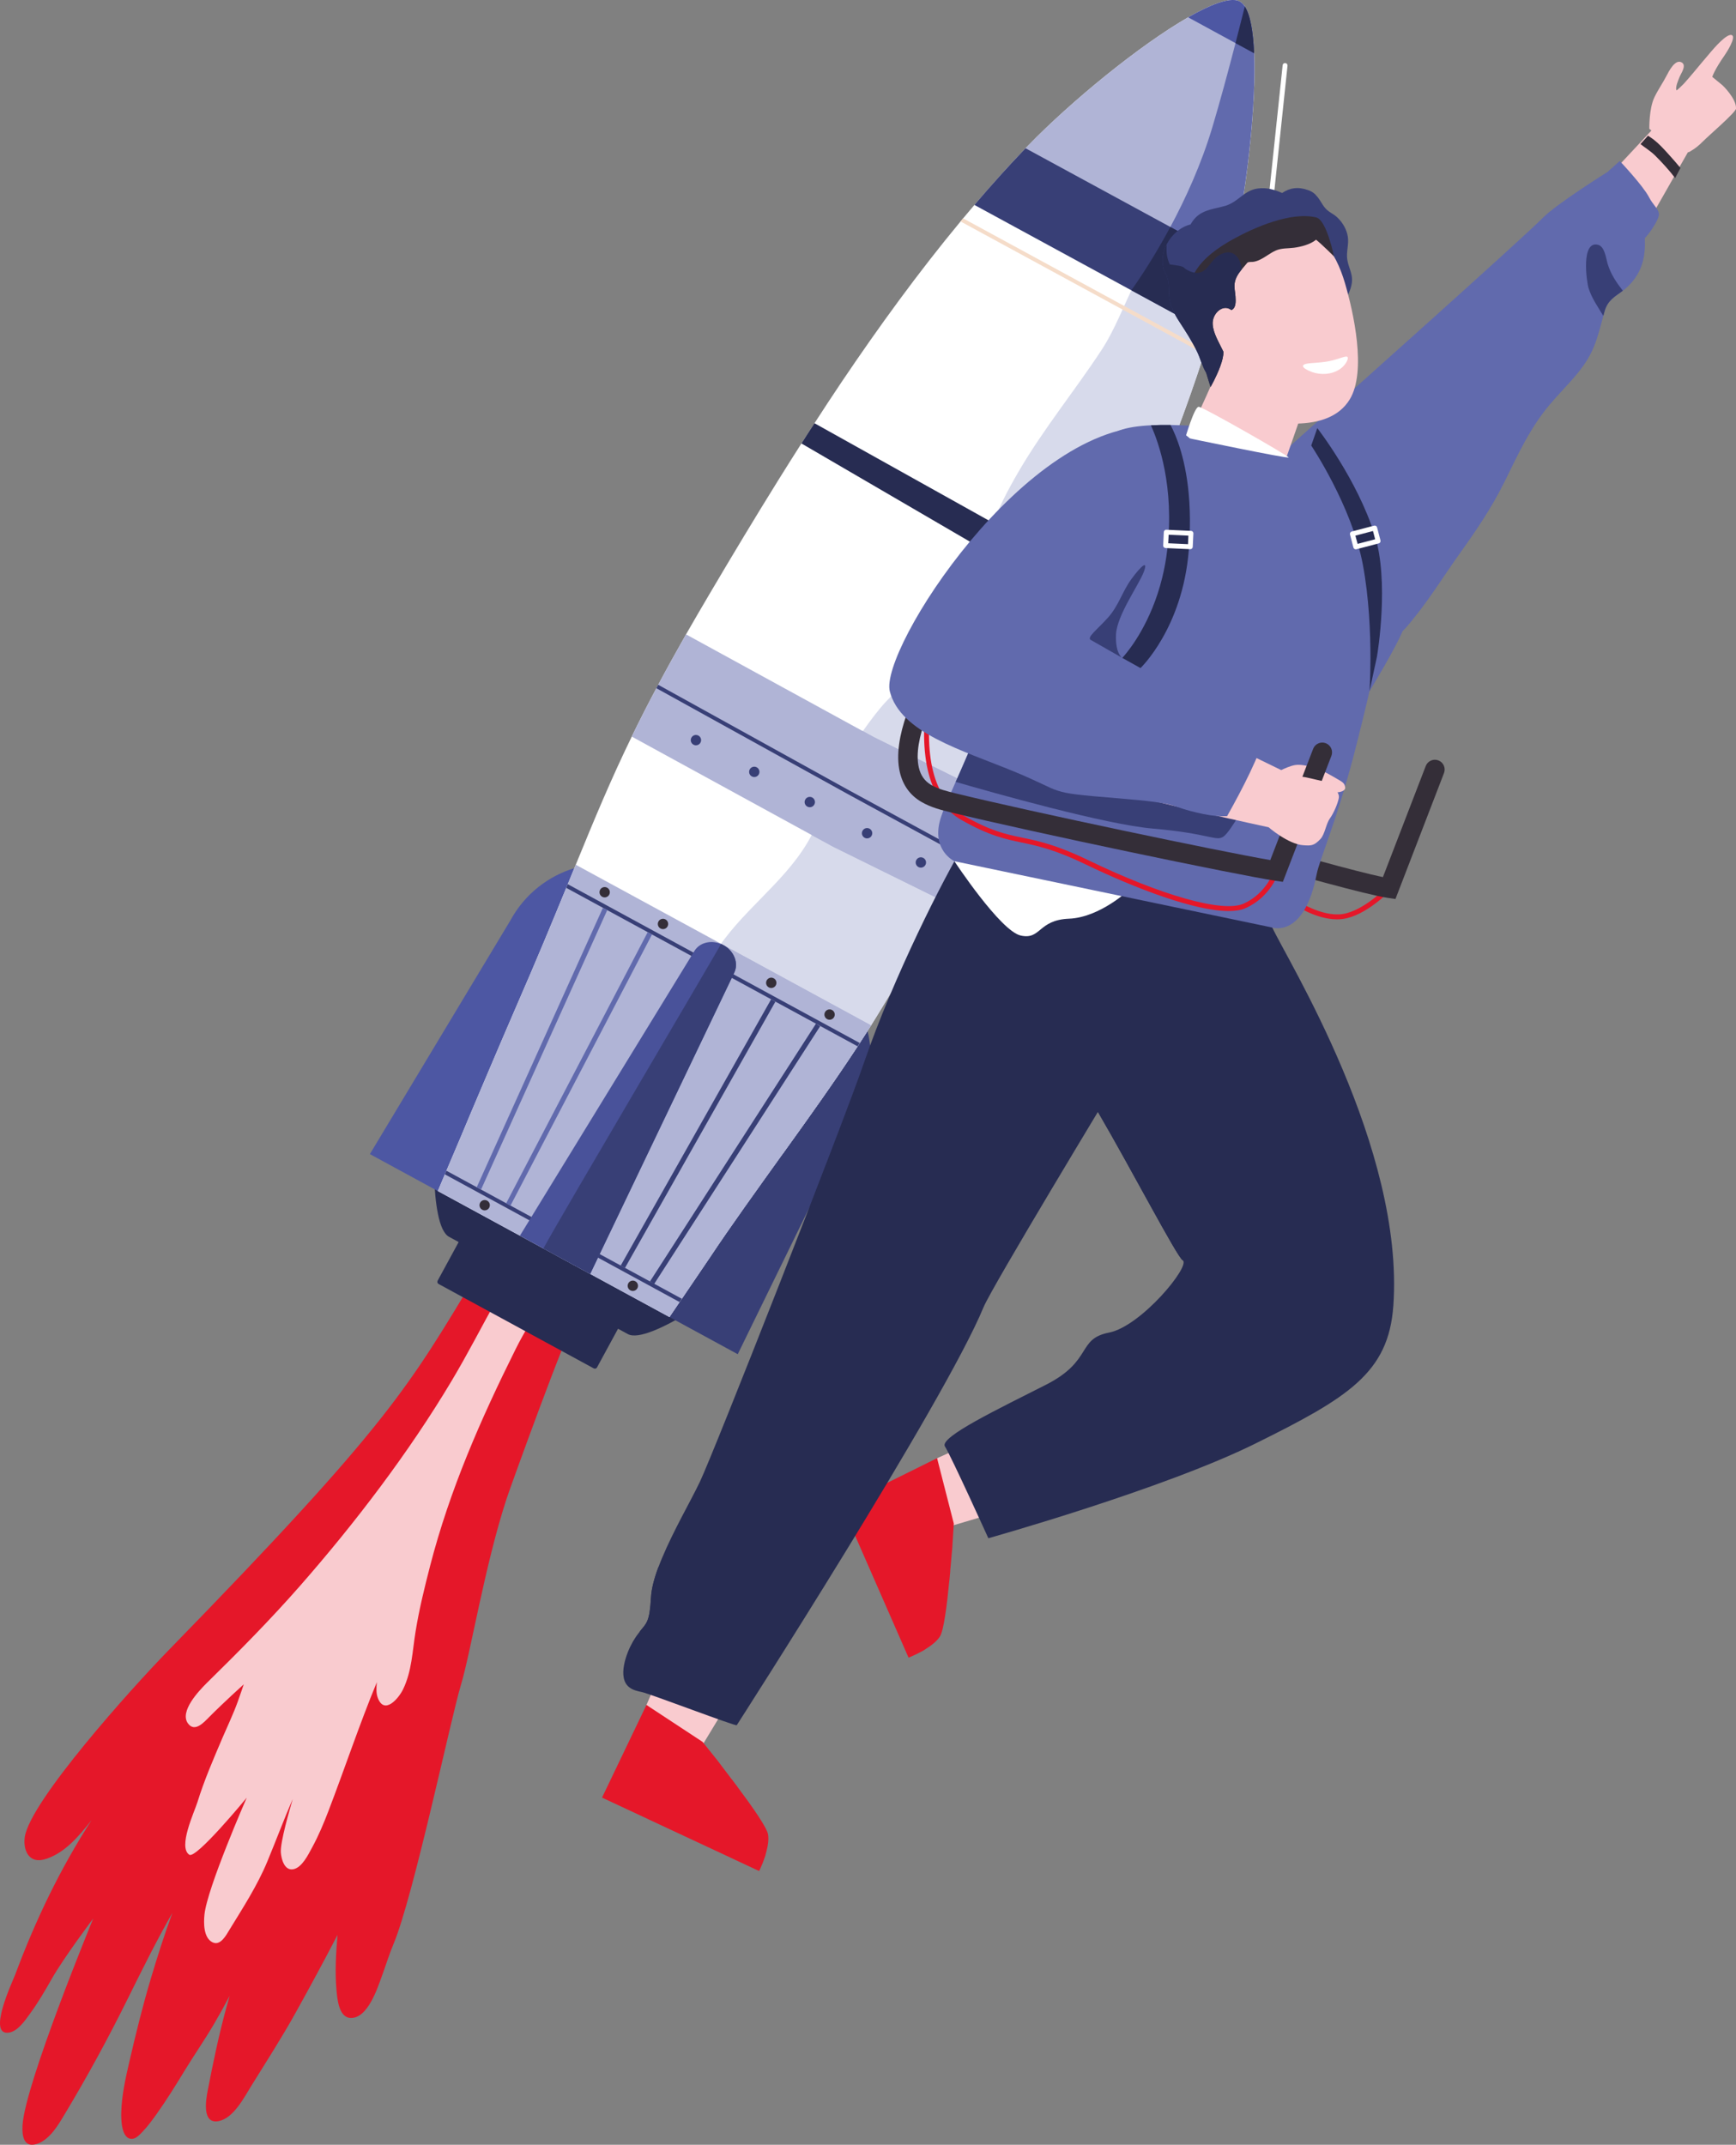
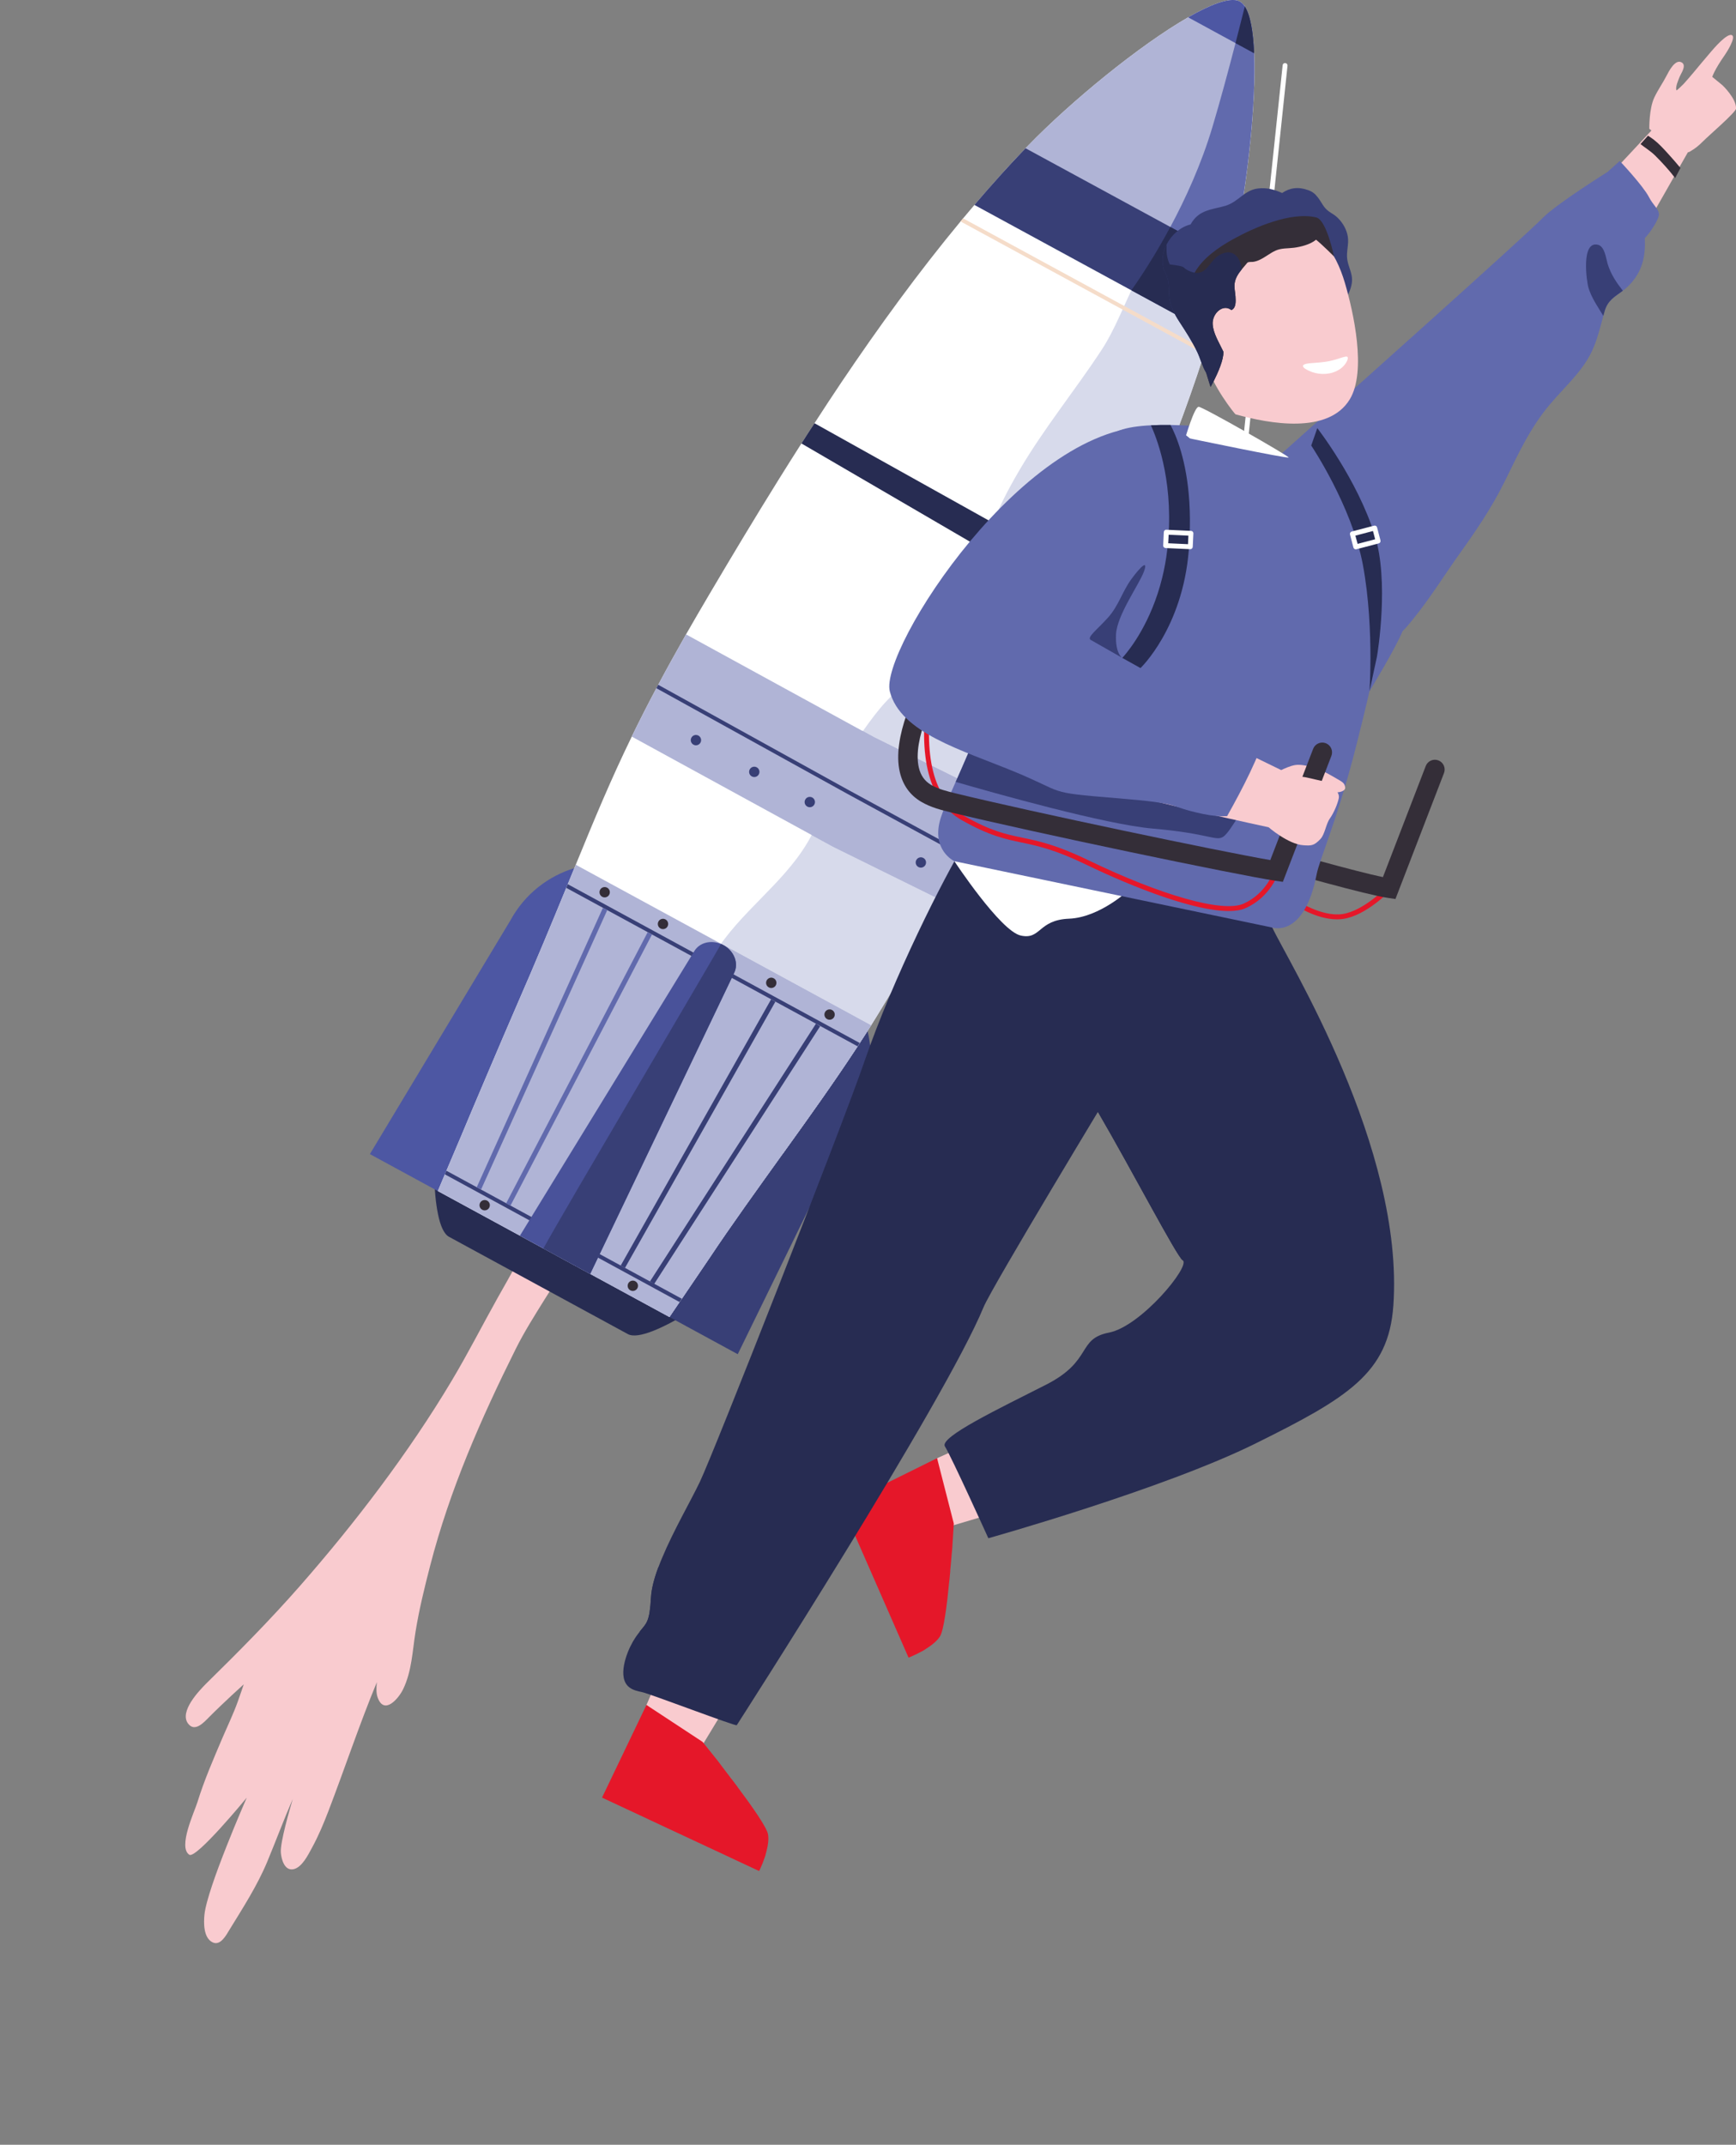
<svg xmlns="http://www.w3.org/2000/svg" id="Layer_2" viewBox="0 0 720.81 890.25">
  <rect x="0" y="0" width="720.81" height="890.25" fill="#808080" stroke="none" />
  <defs>
    <style>.cls-1{fill:#342e38;}.cls-2{fill:#fff;}.cls-3{fill:#383f76;}.cls-4{fill:#e51729;}.cls-5{fill:#b0b4d6;}.cls-6{fill:#49529a;}.cls-7{fill:#f9cbcf;}.cls-8{fill:#272c52;}.cls-9{fill:#4d57a3;}.cls-10{fill:#d7daeb;}.cls-11{fill:#616aad;}.cls-12{fill:#f5dcc9;}</style>
  </defs>
  <g id="Layer_3">
    <g>
      <path class="cls-2" d="M512.74,225.99s-.07,0-.11,0c-.56-.06-.96-.56-.9-1.12l20.84-197.8c.06-.56,.53-.95,1.12-.9,.56,.06,.96,.56,.9,1.12l-20.84,197.8c-.06,.52-.5,.91-1.01,.91Z" />
      <g>
        <g>
-           <path class="cls-4" d="M198.14,528.55c-28.59,47.05-35.32,61.25-128.29,156.59-15.24,15.63-57.11,62.22-59.55,77.27-.56,3.48,.31,7.81,3.52,9.26,1.8,.81,3.9,.42,5.76-.23,7.76-2.73,13.3-9.48,18.43-15.92-13.05,20.21-23.23,41.42-31.63,63.92-1.14,3.05-12.08,26.03-2.45,24.21,3.62-.68,6.61-5.19,8.58-7.89,3.34-4.57,6.2-9.48,8.99-14.4,4.93-8.71,17.22-25.04,17.22-25.04,0,0-28.33,68.63-29.37,85.85-.26,4.26,.46,9.63,6.15,7.66,5.45-1.89,9-8.33,11.78-12.97,9.14-15.23,17.59-30.75,25.48-46.66,6.05-12.19,12.08-24.42,18.83-36.22-3.3,8.94-6.2,18.04-8.92,27.15-3.43,11.47-6.28,23.05-8.97,34.7-1.59,6.86-3.15,13.85-3.35,20.92-.08,2.78-.05,11.46,4.66,11.03,1.61-.15,3.11-1.85,4.15-2.92,2.17-2.25,4.04-4.81,5.85-7.35,4.15-5.82,7.91-11.9,11.63-18,4-6.55,8.38-12.85,12.27-19.47,2.24-3.82,4.37-7.69,6.44-11.61-.48,1.72-.98,3.45-1.45,5.17-3.07,11.27-5.45,22.72-7.67,34.19-.74,3.82-2.46,14.03,4.56,12.64,6.15-1.21,10.51-9.71,13.48-14.51,6.2-10.02,12.56-19.86,18.3-30.17,6.02-10.82,11.9-21.66,17.57-32.61-.63,7.57-1.11,15.27-.43,22.84,.32,3.51,.9,11.44,5.85,11.63,7.2,.28,11.23-12.57,13.08-17.6,1.59-4.33,2.92-8.74,4.71-12.99,8.27-19.61,23.91-94.03,27.98-107.46,4.11-13.53,9.95-49.89,19.08-77.68,1.7-5.18,25.99-72.21,27.43-71.42l-39.7-21.93Z" />
          <path class="cls-7" d="M223.24,507.77c.19-.66,.41-1.32,.58-1.99,.26-1.01-1.33-1.33-1.59-.32-.15,.61-.36,1.21-.53,1.82-.94-.33-1.63,1.08-.67,1.46,.07,.03,.15,.04,.22,.07-3.3,10.52-9.25,20.32-14.59,29.85-6.72,12-12.12,22.75-19.17,34.56-17.75,29.72-40.07,58.99-62.9,85.02-12.31,14.04-25.46,27.32-38.78,40.38-3.23,3.23-11.37,11.74-7.78,16.72,2.82,3.9,6.65-.45,8.77-2.58,6.19-6.23,14.41-13.63,14.41-13.63,0,0-1.64,4.85-2.51,7.25-1.82,5.06-4.15,9.87-6.26,14.8-3.76,8.8-7.64,17.73-10.47,26.88-1.25,4.04-8.19,18.69-3.36,21.81,2.87,1.84,23.83-23.68,23.83-23.68,0,0-16.46,37.53-17.55,48.55-.34,3.39-.43,9.48,3.23,11.41,3.39,1.79,5.79-2.91,7.2-5.21,5.54-9.03,11.49-18.21,15.64-28.17,3.6-8.65,6.87-17.46,10.6-26.06-1.22,4.16-5.3,18.09-4.95,22.29,.22,2.74,1.51,7.59,5.19,6.88,3.62-.7,6.19-6.09,7.75-8.93,2.67-4.89,4.84-10.06,6.83-15.25,6.8-17.75,12.83-35.9,20.09-53.45-.2,2.22-.38,4.53,.43,6.61,2.75,7.05,8.62,.13,10.46-3.66,3.65-7.53,3.86-15.77,5.17-23.86,1.49-9.25,3.73-18.36,6.07-27.42,8.16-31.59,21.02-60.86,35.52-89.97,3.59-7.21,7.88-13.94,12.12-20.77,4.09-6.59,9.02-13.48,11.86-20.73,3.66-9.35-8.45-9.01-14.85-10.69Z" />
        </g>
        <g>
          <g>
-             <path class="cls-8" d="M183.87,522.28h75.33v29.02c0,.55-.45,1-1,1h-73.33c-.55,0-1-.45-1-1v-29.02h0Z" transform="translate(283.58 -40.56) rotate(28.54)" />
            <path class="cls-8" d="M260.69,553.75l-74.26-40.38c-8.62-4.69-5.94-47.34-5.94-47.34l123.17,66.97s-34.35,25.44-42.97,20.75Z" />
            <path class="cls-9" d="M214.48,512.16l-60.9-33.12,58.35-97.01c11.95-21.98,39.46-30.11,61.45-18.16l16.78,9.13-75.67,139.16Z" />
            <path class="cls-3" d="M245.42,528.98l60.9,33.12,49.71-101.71c11.95-21.98,3.82-49.49-18.16-61.45l-16.78-9.13-75.67,139.16Z" />
            <path class="cls-2" d="M514.58,91.43c-.08,.48-.18,.94-.28,1.42-.12,.56-.22,1.1-.34,1.66-.92,4.45-1.93,8.88-2.99,13.32-1.18,4.95-2.45,9.91-3.79,14.82-1.44,5.27-2.97,10.51-4.55,15.72-.7,2.31-1.42,4.61-2.17,6.92-.16,.54-.34,1.08-.5,1.6-7.36,22.86-16.06,45.33-25.41,67.47-1.54,3.63-2.93,6.98-4.19,10.05-4.03,9.65-6.88,16.73-9.29,22.6-.22,.52-.42,1.02-.64,1.52-3.11,7.6-5.52,13.26-8.9,20.3-3.89,8.14-9.11,18.13-18.19,35.12-5.41,10.09-10.73,19.67-16.04,28.98-8.12,14.26-16.22,27.86-24.55,41.62-8.7,14.42-17.67,29.02-27.18,44.74-1.26,2.11-2.57,4.21-3.91,6.34-1.52,2.41-3.07,4.85-4.69,7.3-.28,.46-.58,.92-.88,1.38-9.55,14.56-20.28,29.58-30.95,44.4-10.71,14.94-21.36,29.66-30.56,43.48-.62,.92-1.24,1.82-1.85,2.73-.02,.04-.08,.1-.12,.18-.32,.46-.62,.92-.94,1.38-.24,.34-.48,.68-.7,1.04-.6,.86-1.16,1.71-1.72,2.53-.56,.82-1.1,1.62-1.64,2.41-1.6,2.37-3.11,4.59-4.49,6.62-.34,.46-.64,.92-.94,1.36-1.58,2.35-2.99,4.41-4.21,6.22l-45.71-24.85-50.46-27.44c.98-2.31,1.95-4.61,2.93-6.94,.22-.48,.44-1,.64-1.5,1.99-4.67,3.95-9.37,5.96-14.04,1.58-3.79,3.17-7.56,4.77-11.35,2.39-5.64,4.79-11.27,7.18-16.91,3.59-8.44,7.2-16.89,10.85-25.31,8.62-19.73,15.22-35.74,21-49.8,.2-.52,.4-1.02,.62-1.52,1.12-2.75,2.23-5.44,3.31-8.06,7.82-19.09,14.42-35.04,23.26-53.21,3.07-6.34,6.44-12.96,10.23-20.08,.24-.46,.5-.94,.76-1.42,3.45-6.48,7.28-13.4,11.55-20.92,3.07-5.37,6.36-11.03,9.93-17.07,9.06-15.34,18.55-31.17,28.5-47.15,3.11-4.99,6.28-10.01,9.49-15.04,.76-1.22,1.56-2.47,2.35-3.69,.3-.44,.58-.9,.88-1.36,.72-1.12,1.44-2.23,2.19-3.35,3.67-5.68,7.4-11.37,11.21-17.03,15.44-22.92,31.87-45.53,49.44-66.72,.34-.42,.7-.84,1.06-1.28,1.54-1.87,3.11-3.73,4.69-5.56,3.55-4.19,7.16-8.3,10.81-12.33,3.43-3.79,6.9-7.52,10.43-11.19,.38-.4,.76-.8,1.16-1.2,17.81-18.35,46.21-41.6,66.34-53.15,9.31-5.33,16.85-8.18,20.76-6.88,1.06,.36,1.99,1.16,2.79,2.35,2.35,3.57,3.51,10.65,3.87,19.45,.86,21.26-3.03,52.65-6.16,69.31Z" />
            <path class="cls-10" d="M491.26,90.4c-9.23,5.72-14.9,17.01-19.65,26.35-4.83,9.45-8.5,19.84-14.36,28.72-11.05,16.79-23.81,32.37-34.01,49.76-4.79,8.16-9.23,16.65-12.35,25.59-3.53,10.09-5.41,20.66-8.68,30.85-6.08,18.93-25.05,27.98-37.06,42.68-5.82,7.1-10.89,14.86-15.42,22.82-4.79,8.4-7.34,17.75-11.31,26.53-8.34,18.51-25.47,30.12-37.48,45.91-3.45,4.53-6.46,9.35-9.15,14.34h-.02c-1.04-.42-1.56,1.02-.88,1.7-1.5,2.89-2.93,5.82-4.25,8.78-.52,1.16,1.2,2.19,1.72,1.02,1.34-2.99,2.77-5.94,4.27-8.82,3.75,2.53,2.31,7.22,1.32,11.25-.76,3.17-1.16,6.3-1.04,9.59,.24,6.94,2.51,13.62,5.76,19.69,6.52,12.13,16.51,22.1,26.49,31.55,14.38-19.98,28.9-40.35,40.43-59.42,24.51-40.53,45.37-73.54,67.77-115.34,25.17-46.95,20.54-40.49,41.21-89.59,16.39-38.83,30.83-78.64,39.41-119.85-6.68-5.32-14.84-9.01-22.7-4.11Z" />
            <path class="cls-5" d="M430.25,339.33c-4.03,9.65-6.88,16.73-9.29,22.6-.22,.52-.42,1.02-.64,1.52-3.11,7.6-5.52,13.26-8.9,20.3l-18.67-9.21-46.85-23.1-8.92-4.87-74.67-40.83c3.07-6.34,6.44-12.96,10.23-20.08,.24-.46,.5-.94,.76-1.42,3.45-6.48,7.28-13.4,11.55-20.92l73.02,39.95h.02l5.05,2.77,54.35,26.89,12.96,6.4Z" />
            <path class="cls-5" d="M430.25,339.33c-4.03,9.65-6.88,16.73-9.29,22.6-.22,.52-.42,1.02-.64,1.52-3.11,7.6-5.52,13.26-8.9,20.3l-65.52-32.31-8.92-4.87c.86-1.93,4.15-9.39,8.5-20.58,5.09-13.1,12.39-22.72,12.39-22.72h.02l5.05,2.77,67.31,33.29Z" />
            <path class="cls-5" d="M361.66,425.63c-1.52,2.41-3.07,4.85-4.69,7.3-.28,.46-.58,.92-.88,1.38-9.55,14.56-20.28,29.58-30.95,44.4-10.71,14.94-21.36,29.66-30.56,43.48-.62,.92-1.24,1.82-1.85,2.73-.02,.04-.08,.1-.12,.18-.32,.46-.62,.92-.94,1.38-.24,.34-.48,.68-.7,1.04-.6,.86-1.16,1.71-1.72,2.53-.56,.82-1.1,1.62-1.64,2.41-1.6,2.37-3.11,4.59-4.49,6.62-.34,.46-.64,.92-.94,1.36-1.58,2.35-2.99,4.41-4.21,6.22l-45.71-24.85-50.46-27.44c.98-2.31,1.95-4.61,2.93-6.94,.22-.48,.44-1,.64-1.5,1.99-4.67,3.95-9.37,5.96-14.04,1.58-3.79,3.17-7.56,4.77-11.35,2.39-5.64,4.79-11.27,7.18-16.91,3.59-8.44,7.2-16.89,10.85-25.31,8.62-19.73,15.22-35.74,21-49.8,.2-.52,.4-1.02,.62-1.52,1.12-2.75,2.23-5.44,3.31-8.06l60.35,32.81,62.27,33.87Z" />
            <path class="cls-5" d="M361.66,425.63c-1.52,2.41-3.07,4.85-4.69,7.3-.28,.46-.58,.92-.88,1.38-9.55,14.56-20.28,29.58-30.95,44.4-10.71,14.94-21.36,29.66-30.56,43.48-.62,.92-1.24,1.82-1.85,2.73-.02,.04-.08,.1-.12,.18-.32,.46-.62,.92-.94,1.38-.24,.34-.48,.68-.7,1.04-.6,.86-1.16,1.71-1.72,2.53-.56,.82-1.1,1.62-1.64,2.41-1.6,2.37-3.11,4.59-4.49,6.62-.34,.46-.64,.92-.94,1.36-1.58,2.35-2.99,4.41-4.21,6.22l-45.71-24.85c1.04-2.11,2.17-4.35,3.33-6.72,.24-.48,.48-.96,.72-1.46,17.13-34.66,45.06-91.23,48.51-98.35,2.23-4.59,5.66-10.17,8.76-14.96,.3-.46,.6-.92,.9-1.36,1.95-2.97,3.73-5.52,4.91-7.2l62.27,33.87Z" />
            <path class="cls-3" d="M356.97,432.93c-.28,.46-.58,.92-.88,1.38l-62.51-33.99-58.46-31.79c.2-.52,.4-1.02,.62-1.52l58.74,31.95,62.49,33.97Z" />
            <path class="cls-3" d="M283.1,539.09c-.34,.46-.64,.92-.94,1.36l-46.59-25.35-50.86-27.66c.22-.48,.44-1,.64-1.5l50.94,27.7,46.81,25.45Z" />
            <path class="cls-5" d="M514.58,91.43c-.08,.48-.18,.94-.28,1.42-.12,.56-.22,1.1-.34,1.66-.92,4.45-1.93,8.88-2.99,13.32-1.18,4.95-2.45,9.91-3.79,14.82l-22.54-12.25-1.08-.6-4.51-2.45-.3-.16-.1-.06c-.06-.02-.08-.04-.08-.04l-63.17-34.36c3.43-3.79,6.9-7.52,10.43-11.19,.38-.4,.76-.8,1.16-1.2,17.81-18.35,46.21-41.6,66.34-53.15,9.31-5.33,16.85-8.18,20.76-6.88,1.06,.36,1.99,1.16,2.79,2.35,2.35,3.57,3.51,10.65,3.87,19.45,.86,21.26-3.03,52.65-6.16,69.31Z" />
            <path class="cls-11" d="M514.58,91.43c-.08,.48-.18,.94-.28,1.42-.12,.56-.22,1.1-.34,1.66-.92,4.45-1.93,8.88-2.99,13.32-1.18,4.95-2.45,9.91-3.79,14.82l-22.54-12.25-1.08-.6-4.51-2.45-.3-.16-.1-.06-.06-.04h-.02c.18-.3,.36-.6,.56-.9,.06-.1,.12-.2,.16-.28,.48-.8,.98-1.62,1.48-2.49,.24-.42,.5-.86,.76-1.32,.26-.44,.52-.88,.78-1.34,1.18-2.05,2.39-4.23,3.63-6.54,6.18-11.51,12.86-25.97,17.53-41.68,3.13-10.51,6.42-22.64,9.53-34.64,1.32-5.15,2.63-10.29,3.87-15.24,2.35,3.57,3.51,10.65,3.87,19.45,.86,21.26-3.03,52.65-6.16,69.31Z" />
            <path class="cls-6" d="M304.8,403.89l-59.75,124.89-19.43-10.57-9.75-5.29,72.36-118.03c2.09-3.61,6.86-4.85,11.13-3.07,.34,.14,.68,.3,1,.48,4.51,2.45,6.48,7.6,4.43,11.59Z" />
            <path class="cls-3" d="M510.97,107.83c-1.18,4.95-2.45,9.91-3.79,14.82-1.44,5.27-2.97,10.51-4.55,15.72l-32.55-17.69-65.5-35.62c3.55-4.19,7.16-8.3,10.81-12.33,3.43-3.79,6.9-7.52,10.43-11.19l60.13,32.67,25.03,13.62Z" />
            <path class="cls-3" d="M402.37,355.14c-.22,.52-.42,1.02-.64,1.52l-49.8-27.1-79.4-43.9c.24-.46,.5-.94,.76-1.42l79.12,43.74,49.96,27.16Z" />
            <path class="cls-12" d="M500.46,145.3c-.16,.54-.34,1.08-.5,1.6l-101.14-54.99c.34-.42,.7-.84,1.06-1.28l100.58,54.67Z" />
            <g>
              <path class="cls-1" d="M346.34,422.15c.57-1.04,.18-2.35-.86-2.91-1.04-.57-2.35-.18-2.91,.86-.57,1.04-.18,2.35,.86,2.91,1.04,.57,2.35,.18,2.91-.86Z" />
              <path class="cls-1" d="M322.12,408.98c.57-1.04,.18-2.35-.86-2.91-1.04-.57-2.35-.18-2.91,.86s-.18,2.35,.86,2.91c1.04,.57,2.35,.18,2.91-.86Z" />
              <path class="cls-1" d="M277.17,384.54c.57-1.04,.18-2.35-.86-2.91s-2.35-.18-2.91,.86c-.57,1.04-.18,2.35,.86,2.91,1.04,.57,2.35,.18,2.91-.86Z" />
              <path class="cls-1" d="M252.95,371.37c.57-1.04,.18-2.35-.86-2.91-1.04-.57-2.35-.18-2.91,.86s-.18,2.35,.86,2.91c1.04,.57,2.35,.18,2.91-.86Z" />
            </g>
            <g>
              <path class="cls-3" d="M384.24,359.02c.57-1.04,.18-2.35-.86-2.91-1.04-.57-2.35-.18-2.91,.86-.57,1.04-.18,2.35,.86,2.91,1.04,.57,2.35,.18,2.91-.86Z" />
-               <path class="cls-3" d="M361.91,346.88c.57-1.04,.18-2.35-.86-2.91-1.04-.57-2.35-.18-2.91,.86-.57,1.04-.18,2.35,.86,2.91,1.04,.57,2.35,.18,2.91-.86Z" />
              <path class="cls-3" d="M315.07,321.41c.57-1.04,.18-2.35-.86-2.91-1.04-.57-2.35-.18-2.91,.86s-.18,2.35,.86,2.91c1.04,.57,2.35,.18,2.91-.86Z" />
              <path class="cls-3" d="M338.12,333.94c.57-1.04,.18-2.35-.86-2.91-1.04-.57-2.35-.18-2.91,.86-.57,1.04-.18,2.35,.86,2.91,1.04,.57,2.35,.18,2.91-.86Z" />
              <path class="cls-3" d="M290.85,308.24c.57-1.04,.18-2.35-.86-2.91-1.04-.57-2.35-.18-2.91,.86-.57,1.04-.18,2.35,.86,2.91,1.04,.57,2.35,.18,2.91-.86Z" />
            </g>
            <rect class="cls-3" x="241.58" y="477.87" width="127.26" height="2.03" transform="translate(-262.66 476.16) rotate(-57.21)" />
            <rect class="cls-3" x="226.38" y="469.51" width="126.93" height="2.03" transform="translate(-262.4 491.4) rotate(-60.53)" />
            <rect class="cls-11" x="161.43" y="434.28" width="127.26" height="2.03" transform="translate(-264.3 461.17) rotate(-65.69)" />
            <rect class="cls-11" x="176.97" y="442.65" width="126.93" height="2.03" transform="translate(-264.13 451.48) rotate(-62.43)" />
            <path class="cls-9" d="M520.74,22.11l-7.74-4.21-19.67-10.71c9.31-5.33,16.85-8.18,20.76-6.88,1.06,.36,1.99,1.16,2.79,2.35,2.35,3.57,3.51,10.65,3.87,19.45Z" />
            <path class="cls-1" d="M264.64,534.73c.57-1.04,.18-2.35-.86-2.91-1.04-.57-2.35-.18-2.91,.86s-.18,2.35,.86,2.91c1.04,.57,2.35,.18,2.91-.86Z" />
            <path class="cls-1" d="M203.13,501.28c.57-1.04,.18-2.35-.86-2.91s-2.35-.18-2.91,.86c-.57,1.04-.18,2.35,.86,2.91,1.04,.57,2.35,.18,2.91-.86Z" />
            <path class="cls-8" d="M510.97,107.83c-1.18,4.95-2.45,9.91-3.79,14.82-1.44,5.27-2.97,10.51-4.55,15.72l-32.55-17.69-.24-.34s3.65-4.93,8.72-13.26h.02c.18-.3,.36-.6,.54-.9,.06-.1,.12-.2,.16-.28,.48-.8,.98-1.62,1.48-2.49,.24-.42,.5-.86,.76-1.32,.26-.44,.52-.88,.78-1.34,1.18-2.05,2.39-4.23,3.63-6.54l25.03,13.62Z" />
            <path class="cls-8" d="M520.74,22.11l-7.74-4.21c1.32-5.15,2.63-10.29,3.87-15.24,2.35,3.57,3.51,10.65,3.87,19.45Z" />
            <path class="cls-3" d="M304.8,403.89l-59.75,124.89-19.43-10.57c8.8-16.04,73.06-124.71,73.74-126.39,.34,.14,.68,.3,1,.48,4.51,2.45,6.48,7.6,4.43,11.59Z" />
          </g>
          <path class="cls-8" d="M445.99,235.81l-5.13,11.25-108.1-62.99c.76-1.22,1.56-2.47,2.35-3.69,.3-.44,.58-.9,.88-1.36,.72-1.12,1.44-2.23,2.19-3.35l107.82,60.15Z" />
          <g>
            <path class="cls-7" d="M702.54,60.15s-.68,1.17-1.82,3.26c-.14,.23-.27,.47-.42,.73-.61,1.09-1.34,2.35-2.17,3.81-.01,.03-.03,.04-.04,.07-12.14,21.61-45.9,80.87-55.3,90.37-26.89,27.17-44.91-8.19-23.12-32.76,13.58-15.28,48.19-52.37,62.63-67.81,.7-.76,1.35-1.48,1.96-2.11,.08-.08,.17-.2,.25-.28,.95-1.04,1.8-1.89,2.44-2.58,.23-.27,.45-.48,.64-.69,.05-.05,.08-.08,.13-.13,.69-.79,1.08-1.17,1.08-1.17l13.74,9.29Z" />
            <path class="cls-7" d="M698.23,25.91c-2.66-1.56-5.36,3.78-6.21,5.44-1.6,3.11-3.63,5.95-5.13,9.13-2.23,4.71-2.07,12.98-2.07,12.98,0,0,8.94,7.64,12.54,9.09,1.57,.64,2.78,.77,3.84,.6,.15,.01,2.07-1.23,2.07-1.23,0,0,1.74-1.09,3.89-3.29,2.22-2.27,13.58-11.99,13.66-13.55,.21-4.18-5.62-9.69-5.62-9.69l-4.24-3.48s.77-2.74,5.2-9.07c1.03-1.47,4.44-7,3.14-8.12-1.84-1.58-7.91,5.64-8.9,6.79-2.5,2.87-4.89,5.83-7.35,8.74-1.28,1.51-2.56,3.02-3.89,4.48-.15,.16-2.99,3.05-3.1,2.74-.47-1.41,.76-4.07,1.28-5.44,.41-1.07,1.9-3.2,1.79-4.75-.04-.56-.29-1.04-.87-1.38Z" />
            <path class="cls-11" d="M684.61,81.69c-2.64-4.91-12.07-14.87-12.07-14.87l-5.06,4.55s-20.87,13.04-26.69,18.87c-9.38,9.42-80.25,72.71-110.66,99.82-2.2,1.95-4.18,3.71-5.91,5.28-4.96,4.41-7.9,7.02-7.9,7.02,0,0,17.39,7.06,20.28,17.18,2.74,9.79,9.67,19.42,16.13,27.19,3.7,4.49,8.05,8.44,11.95,12.74,1.96,2.16,3.96,27.44,3.96,27.44,0,0,10.92-17.94,13.68-24.85,1.95-1.94,3.62-4.09,4.86-5.64,6.99-8.66,12.9-18.28,19.36-27.29,6.55-9.16,12.85-18.47,17.85-28.54,.18-.31,.34-.61,.49-.95,5.57-11.36,10.54-22.24,18.88-32.04,6.54-7.73,14.28-14.27,18.07-23.74,1.68-4.14,2.74-8.44,3.88-12.74,.18-.63,.34-1.26,.52-1.89,1.3-4.68,4.38-6.14,7.59-8.55,.73-.55,1.48-1.17,2.21-1.89,6.06-5.88,7.26-12.7,6.92-19.92,2.19-2.27,6.14-8.09,5.86-10.2-.28-2.11-2.24-3.25-4.21-6.98Z" />
            <path class="cls-1" d="M697.75,69.73c-.61,1.17-1.33,2.53-2.16,4.1-.01,.03-.03,.04-.04,.07-2.56-3.33-5.41-6.44-8.29-9.31-1.85-1.84-4.09-3.18-6.1-4.78,.96-1.12,1.82-2.02,2.46-2.75,.23-.29,.45-.52,.64-.74,.83,.55,1.69,1.08,2.47,1.7,2.13,1.67,4,3.72,5.87,5.78,1.75,1.93,3.49,3.9,5.15,5.92Z" />
            <path class="cls-3" d="M667.45,109.31c-.63-2.14-1.14-7.01-3.96-7.71-7.12-1.75-4.71,15.37-3.91,17.95,1.4,4.45,3.95,7.89,6.14,11.57,.18-.63,.34-1.26,.52-1.89,1.3-4.68,4.38-6.14,7.59-8.55-2.59-3.33-5-6.73-6.38-11.36Z" />
            <path class="cls-4" d="M555.14,381.6c-8.93,0-17.8-6.12-18.21-6.41l1.16-1.67c.1,.07,10.36,7.12,19.26,5.89,8.94-1.26,18.61-11.36,18.7-11.46l1.48,1.4c-.41,.44-10.25,10.72-19.9,12.08-.82,.12-1.66,.17-2.49,.17Z" />
            <g>
              <polygon class="cls-7" points="307.8 697.7 291.7 724.29 268.51 731.94 268.42 707.69 283.37 673.21 307.8 697.7" />
              <path class="cls-4" d="M317.18,771.91c-.16,.5-.36,.94-.49,1.35-.8,1.99-1.48,3.37-1.48,3.37l-65.24-30.48,18.45-38.48,1.46,.99,21.84,14.36s2.64,3.26,6.27,7.82c.35,.48,.66,.91,1.02,1.35,.37,.54,.83,1.1,1.24,1.65,.29,.37,.55,.69,.8,1.05,.86,1.16,1.77,2.29,2.68,3.55h.04c.12,.19,.32,.44,.48,.63,.58,.74,1.15,1.53,1.76,2.33,.08,.17,.19,.25,.28,.41,6.18,8.25,12.16,16.81,12.61,19.62,.33,2.04,0,4.55-.64,6.91-.27,1.24-.63,2.46-1.08,3.55Z" />
            </g>
            <g>
              <polygon class="cls-7" points="425.08 624.46 395.16 633.32 372.78 623.33 389.1 605.27 423.5 589.77 425.08 624.46" />
              <path class="cls-4" d="M381.9,685.88c-.46,.26-.9,.46-1.28,.67-1.93,.94-3.38,1.5-3.38,1.5l-27.71-63.22,39.57-19.58,.42,1.72,6.51,25.42s-.25,4.21-.63,10.05c-.07,.59-.12,1.12-.15,1.69-.09,.65-.13,1.38-.19,2.07-.04,.47-.05,.88-.11,1.32-.15,1.44-.23,2.89-.41,4.45l.02,.04c-.03,.22-.05,.53-.06,.79-.07,.94-.18,1.91-.27,2.91-.05,.18-.02,.31-.07,.49-.99,10.3-2.33,20.69-3.9,23.08-1.13,1.74-3.07,3.38-5.14,4.7-1.04,.74-2.13,1.4-3.2,1.9Z" />
            </g>
            <path class="cls-1" d="M579.41,373.16l-3.22-.48c-9.14-1.37-37.84-9.46-68.23-18.03-23.38-6.59-47.55-13.41-62.53-17.06-3.97-.97-8.48-2.07-12.51-4.45-5.28-3.12-8.64-7.63-9.99-13.39-3.22-13.75,6.21-30.29,10.42-36.76,5.84-8.98,13.32-17.57,21.64-24.83,1.69-1.47,4.26-1.3,5.73,.39,1.48,1.69,1.3,4.26-.39,5.73-7.76,6.77-14.74,14.78-20.17,23.14-5.85,9-11.37,21.73-9.32,30.48,.84,3.58,2.87,6.28,6.22,8.26,2.99,1.77,6.7,2.67,10.3,3.55,15.12,3.68,39.36,10.52,62.81,17.13,25.94,7.32,52.68,14.86,64.04,17.23l17.78-46.12c.81-2.09,3.15-3.13,5.25-2.33,2.09,.81,3.14,3.16,2.33,5.25l-20.16,52.3Z" />
            <path class="cls-8" d="M578.52,542.09c-1.97,27.82-18.88,38.08-57.12,57.03-38.26,18.98-111.03,39.37-111.03,39.37,0,0-15.51-34.24-18.02-38.09-2.49-3.87,22.67-15.8,42.08-25.69,19.41-9.89,12.64-18.97,26.03-21.57,13.37-2.6,34.05-27.78,30.62-30.01-2.47-1.62-20.82-36.92-35.22-61.63-5.67-9.74-10.74-17.84-13.96-21.56-11.4-13.17-.67-33.76,.5-37.86,1.17-4.08,23.48-39.91,26.43-41.2,2.95-1.27,59.44,24.12,59.44,24.12,6.28,13.58,54.92,91.33,50.26,157.09Z" />
            <path class="cls-8" d="M474.93,362.95c-.51,2.69-1.05,5.43-1.64,8.2-2.89,14.26-10.96,42.12-12.86,52.59,0,0,20.7-10.91,2.08,26.78,0,0-50.66,83.63-54.12,92.05-16.34,39.6-102.48,173.52-102.48,173.52-.33,.59-35.96-13.04-39.44-13.76-1.81-.36-3.68-.81-5.15-1.94-5.2-3.95-1.16-14.45,1.37-18.81,.04-.06,.07-.12,.11-.2,1.09-1.84,2.01-3.12,2.82-4.13,2.83-3.54,4.11-3.83,4.69-14.24,.21-3.66,1.37-7.99,3.09-12.57,.46-1.24,.98-2.52,1.52-3.8,4.7-11.31,11.85-23.55,15.69-31.6,5.87-12.3,59.22-147.95,68.34-174.53,11.97-34.84,33.07-76.63,41.96-90.96,1.95-3.14,.18,3.56,1.3,1.91,1.12-1.71,1.75-2.59,1.75-2.59,0,0,63.97-10.1,67.87-9.32,2.59,.5,4.15,2.76,3.13,11.81-.68,5.93,1.44,3.98-.01,11.6Z" />
            <path class="cls-2" d="M396.28,357.48s19.07,28.94,27.52,30.84c8.45,1.9,7.15-6.47,20.07-6.99,12.91-.52,24.99-12.01,24.99-12.01,0,0-61.87-21.14-64.91-20.46-3.04,.68-7.66,8.62-7.66,8.62Z" />
            <g>
              <path class="cls-3" d="M559.29,106.51c-.09-3.33,1.03-6.07,.09-9.48-.75-2.74-2.3-5.12-4.33-6.98-1.03-.95-2.2-1.5-3.27-2.28-2.33-1.67-2.94-3.73-4.64-5.9-1.24-1.56-2.23-2.33-4.01-2.96-4.12-1.5-7.62-.94-10.77,1.2-3.17-1.38-6.3-2.35-10.06-1.87-5.65,.71-8,5.43-13.25,7.1-4.34,1.39-9.16,1.47-12.61,4.97-.83,.83-1.51,1.83-2.12,2.86-4.07,.96-7.84,4.19-9.92,8.3-1.56,3.04-2.19,6.58-1.29,9.97,.36,1.37,1.04,2.3,1.5,3.59,1,2.94,.59,5.51,.91,8.49,.43,3.56,2.15,6.88,4.07,9.85,2.74,4.21,5.41,8.27,7.57,12.82,1.3,2.75,2.04,5.93,3.67,8.54,.67,1.13,1.52,2.13,2.64,2.97,.17,.13,.34,.23,.54,.33,1.63-3.23,4.12-8.79,3.96-12.08-1.89-4.01-4.21-7.55-4.45-11.42-.28-4.46,4.3-8.64,7.76-5.86,1.98-.82,1.85-3.63,1.71-5.6-.12-1.92-.61-3.69-.33-5.63,.35-2.23,1.56-3.99,2.93-5.67,.46,3.79-.41,8.04-.42,11.77,.03,5.21,1.1,10.48,.73,15.7-.55,7.56-5.64,14.12-11.31,19.13,2.43,1.16,5.33,.8,7.85,.08,6.64-1.92,12.15-6.41,17.82-10.13,.07-.05,.15-.09,.22-.14,6.05-3.9,14.26-6.69,18.81-12.78,.85-1.12,1.22-2.42,1.87-3.66,1.1-2.1,2.71-3.61,4.23-5.38,.31-.36,.62-.75,.91-1.11,.49,.48,1.33,.63,1.8-.15,1.45-2.3,2.76-4.71,3.19-7.56,.61-4.36-1.86-6.86-1.99-11.07Z" />
              <path class="cls-7" d="M531.19,93.59c-15.88,1.3-26.4,12.84-35.12,24.98-.32,.44-.25,.87,0,1.18,1.24,10.27,2.53,20.57,4.8,30.67,2.1,9.33,11.89,21.5,12.13,21.56,14.21,3.97,38.6,8.35,47.45-6.23,7.05-11.62,1.52-36.23-2-48.23-3.94-13.44-11.8-25.2-27.27-23.93Z" />
-               <path class="cls-7" d="M507.82,148.67s-12.29,28.5-18.46,39.66c-2.27,4.14-5.03,8.02-1.58,12.88,3.42,4.82,11.21,6.4,16.51,7.71,6.43,1.6,13.22,2.25,19.55,4.23,.28,.22,.63,.34,.95,.3,.03,0,1.06,.08,1.06,.08l7.04-20.18,3.65-10.34,.21-.61,2.28-6.56,.51-1.43-31.73-25.74Z" />
              <path class="cls-1" d="M553.92,106.46s-4.96-4.96-7.48-6.96c-2.43,2.05-6.58,3-9.14,3.33-2.64,.35-5.2,.08-7.68,1.2-2.3,1.04-4.22,2.71-6.51,3.78-.82,.4-1.67,.69-2.57,.85-.71,.14-1.82-.05-2.46,.28-.18,.1-.29,.24-.42,.42-.69,.83-1.41,1.63-2.07,2.45-1.37,1.68-2.58,3.43-2.93,5.67-.28,1.93,.21,3.7,.33,5.63,.13,1.97,.27,4.78-1.71,5.6-3.45-2.78-8.03,1.4-7.76,5.86,.25,3.87,2.57,7.41,4.45,11.42,.16,3.29-2.33,8.85-3.96,12.08-.78,1.53-1.36,2.56-1.36,2.56,0,0-.8-2.47-1.82-5.87-1.69-5.44-4.08-13.29-4.91-16.96-1.37-5.89-2.7-11.99-2.03-18.09,.26-2.36,1.02-4.55,2.14-6.54,3.38-6.06,10-10.56,15.84-13.81,9.02-5.02,24.17-11.61,34.66-9.1,4.32,1.05,7.36,16.19,7.36,16.19Z" />
              <path class="cls-8" d="M505.83,106.17c-3.61,2.36-4.84,7.82-9.77,7.01-.8-.12-1.67-.4-2.65-.88-2.46-1.18-1.06-1.43-4.07-2.02-1.22-.19-2.44-.38-3.66-.55-.98-2.17-1.42-4.44-1.31-6.82,0-.49,0-.95,.03-1.41-1.56,3.04-2.19,6.58-1.29,9.97,.36,1.37,1.04,2.3,1.5,3.59,1,2.94,.59,5.51,.91,8.49,.43,3.56,2.15,6.88,4.07,9.85,2.74,4.21,5.41,8.27,7.57,12.82,1.3,2.75,2.04,5.93,3.67,8.54,1.02,3.39,1.82,5.87,1.82,5.87,0,0,.58-1.03,1.36-2.56,1.63-3.23,4.12-8.79,3.96-12.08-1.89-4.01-4.21-7.55-4.45-11.42-.28-4.46,4.3-8.64,7.76-5.86,1.98-.82,1.85-3.63,1.71-5.6-.12-1.92-.61-3.69-.33-5.63,.35-2.23,1.56-3.99,2.93-5.67-.04-.53-.15-1.08-.27-1.6-1.24-5.15-4.94-7.03-9.49-4.04Z" />
              <path class="cls-2" d="M559.52,148.21c-.46-.79-3.84,.95-7.56,1.68-2.87,.56-4.94,.61-7.85,.87-.63,.06-3.07,.25-3.11,1.13-.04,.84,1.75,1.65,2.34,1.94,3.51,1.7,7.88,1.92,11.5,.24,1.58-.73,3.03-1.88,3.97-3.36,.75-1.18,.98-2.04,.72-2.5Z" />
            </g>
            <path class="cls-11" d="M564.22,305.17c-.82,3.32-1.67,6.61-2.52,9.84-7.26,27.27-13.86,41.94-15,47.85-5.21,26.8-18.45,22.14-18.45,22.14l-131.98-27.53s-9.89-4.63-5.65-18.01c1.13-3.54,2.76-7.14,6.19-14.91,1.41-3.15,3.11-7,5.18-11.83,1.59-3.68,3.26-7.5,4.94-11.36,11.07-25.33,23.27-52.67,27.02-61.33,9.94-23.11,11.25-53.65,30.61-61.27,.06-.02,.1-.04,.16-.05,3.29-1.27,7.96-1.92,13.15-2.18,2.62-.14,5.37-.17,8.14-.13,14.55,.19,29.73,2.33,29.73,2.33l21.24,12.56s5.67-4.04,8.05-3.1c9.33,3.64,23.22,6.29,29.52,19.87,7.39,15.98-.66,59.1-10.34,97.1Z" />
            <path class="cls-3" d="M518.82,330.62s-7.81,14.8-10.97,16.74c-3.16,1.92-5.76-1.41-29.27-3.44-19.52-1.66-66.39-14.91-81.76-19.37,1.41-3.15,3.11-7,5.18-11.83,1.59-3.68,3.26-7.5,4.94-11.36,24.48,6.35,111.88,29.25,111.88,29.25Z" />
            <path class="cls-4" d="M510.12,378.15c-14.02,0-38.61-9.35-59.29-19.33-12.88-6.22-20.22-7.76-26.71-9.12-6.88-1.44-13.37-2.8-24.84-9.3-13.53-7.66-18.29-25.85-14.14-54.05,.16-1.08,.28-1.85,.29-2.21l2.03,.1c-.02,.39-.14,1.23-.31,2.41-4.01,27.28,.41,44.77,13.13,51.99,11.19,6.34,17.25,7.61,24.26,9.07,6.6,1.38,14.08,2.94,27.18,9.27,30.66,14.81,56.03,21.93,64.6,18.12,9.68-4.29,12.73-13.78,12.76-13.87l1.94,.6c-.13,.42-3.32,10.45-13.87,15.13-1.84,.82-4.22,1.19-7.02,1.19Z" />
            <path class="cls-7" d="M536.05,321.64s-59.03-28.9-81.65-39.27c-31.51-14.43-46.35,30.36-1.55,43.28,25.74,7.42,73.9,17.73,73.9,17.73l9.3-21.75Z" />
            <path class="cls-7" d="M528.15,321.71s5.81-3.53,9.6-4.15c3.8-.62,10.63,1.73,15.03,4.36,4.41,2.63,5.4,2.71,5.75,4.81,.36,2.1-3.97,2.58-6.78,2-2.81-.58-9.87-2.94-9.87-2.94l-13.74-4.08Z" />
            <path class="cls-2" d="M492.19,181.61s3.74-12.78,5.51-12.76c1.77,.02,37.32,20.36,37.36,21.03s-42.87-8.27-42.87-8.27Z" />
            <path class="cls-1" d="M532.66,366.04l-3.22-.48c-15.81-2.37-100.19-19.98-134.46-28.32-3.98-.97-8.48-2.07-12.51-4.45-4.6-2.72-7.58-6.85-8.85-12.29-3.35-14.29,6.59-34.78,12.99-44.63,5.84-8.99,13.32-17.57,21.64-24.84,1.69-1.47,4.26-1.3,5.73,.39,1.48,1.69,1.3,4.26-.39,5.73-7.76,6.77-14.73,14.78-20.17,23.14-5.31,8.17-14.63,26.69-11.9,38.35,.76,3.24,2.42,5.58,5.08,7.15,2.98,1.76,6.7,2.67,10.3,3.55,32.24,7.85,108.93,23.93,130.54,27.66l17.8-46.18c.81-2.09,3.16-3.13,5.25-2.33,2.09,.81,3.13,3.16,2.33,5.25l-20.16,52.3Z" />
            <path class="cls-11" d="M509.51,338.77c6.63-11.83,12.95-24.05,17.1-36.93-2.2-.93-4.93-1.91-8.14-2.73-18.81-4.84-49.86-24.01-52.24-27.33-3.55-4.96,64.1-92.17,13.72-94.74-53.72-2.74-114.94,92.8-110.48,109.97,4.46,17.17,29.67,24.22,51.52,33.21,21.84,8.99,12.73,8.65,42.31,11.06,29.57,2.4,19.93,3.14,36.25,6.59,3.85,.81,7.12,1.03,9.96,.9Z" />
            <path class="cls-7" d="M529.09,321.99s8.93-.4,14.21,.9c5.28,1.3,7.63,1.4,9.36,2.96,1.43,1.29,3.66,3.24,3.21,5.5-.45,2.27-2.06,6.1-3.7,8.4s-2.05,6.55-3.92,8.52c-2.71,2.86-3.83,2.79-7.14,2.57-6.25-.43-14.37-7.46-14.37-7.46l-1.47-9.07,3.81-12.33Z" />
            <path class="cls-8" d="M493.59,228.49c-2.61,32.24-20.04,48.81-20.04,48.81l-7.58-4.22s.25-.27,.72-.79c2.54-2.93,11.33-14.03,15.87-32.48,.89-3.63,1.63-7.53,2.11-11.73,3.02-26.24-3.69-44.6-6.6-51.08-.07-.16-.13-.33-.2-.47,2.62-.14,5.37-.17,8.14-.13,.28,.49,.55,1.07,.88,1.73,2.8,5.89,7.03,17.89,7.18,37.09,.03,4.08-.11,8.51-.49,13.27Z" />
            <path class="cls-2" d="M494.24,227.95s-.03,0-.05,0l-10.25-.47c-.56-.03-.99-.5-.97-1.06l.26-5.57c.01-.27,.13-.52,.33-.7,.2-.18,.45-.31,.73-.26l10.25,.47c.27,.01,.52,.13,.7,.33,.18,.2,.28,.46,.26,.73l-.26,5.57c-.02,.54-.47,.97-1.01,.97Zm-9.18-2.45l8.22,.38,.16-3.54-8.22-.38-.16,3.54Z" />
            <path class="cls-8" d="M571.76,272.35v.06l-3.12,14.49s.37-5.46,.39-13.71c0-10.36-.57-25.12-3.18-38.94-4.62-24.31-21.41-49.32-21.41-49.32l.76-2.17,1.76-5.05s16.59,21.24,23.88,44.5c5.99,19.12,1.19,48.6,.92,50.13Z" />
            <path class="cls-2" d="M562.93,228.01c-.18,0-.35-.05-.51-.14-.23-.13-.4-.36-.47-.62l-1.41-5.39c-.14-.54,.18-1.1,.72-1.24l9.28-2.43c.26-.07,.54-.03,.77,.11,.23,.13,.4,.36,.47,.62l1.41,5.39c.14,.54-.18,1.1-.72,1.24l-9.28,2.43c-.09,.02-.17,.03-.26,.03Zm-.17-5.68l.9,3.43,7.32-1.92-.9-3.43-7.31,1.92Z" />
            <path class="cls-8" d="M486.6,491.7c2.16,11.88,9.96,17.04,9.8,20.49-.16,3.45-5.32,10.96-5.32,10.96-2.47-1.62-20.82-36.92-35.22-61.63,0,0,32.79-42.26,48.58-50.9,15.78-8.65,3.61,8.86-5.67,21.16-9.26,12.28-16.78,25.19-8.6,35.34,8.19,10.13-5.75,12.72-3.56,24.59Z" />
            <path class="cls-8" d="M316.29,648.31c-2.33-3.02-6.67-2.98-10.08-2.53-10.14,1.3-18.94,5.33-29.45,4.79-1.04-.05-2.18-.12-3.37-.14-1.72,4.58-2.88,8.9-3.09,12.57-.58,10.41-1.86,10.7-4.69,14.24,3.84-.57,7.6-1.56,10.48-2.95,2.81-1.36,3.88-3.7,5.94-6.01,4.04-4.55,8.84-5.41,14.67-6.33,4.89-.78,27.56-3.31,19.6-13.63Z" />
            <path class="cls-3" d="M465.98,273.07s-11.29-6.42-13.09-7.45,2.68-4.27,7.14-9.24c4.47-4.97,5.99-10.92,9.74-16.02,3.75-5.1,7.16-8.43,5.16-3.01-2.01,5.42-11.22,18.05-11.55,26.06-.32,8.01,2.59,9.67,2.59,9.67Z" />
          </g>
        </g>
      </g>
    </g>
  </g>
</svg>